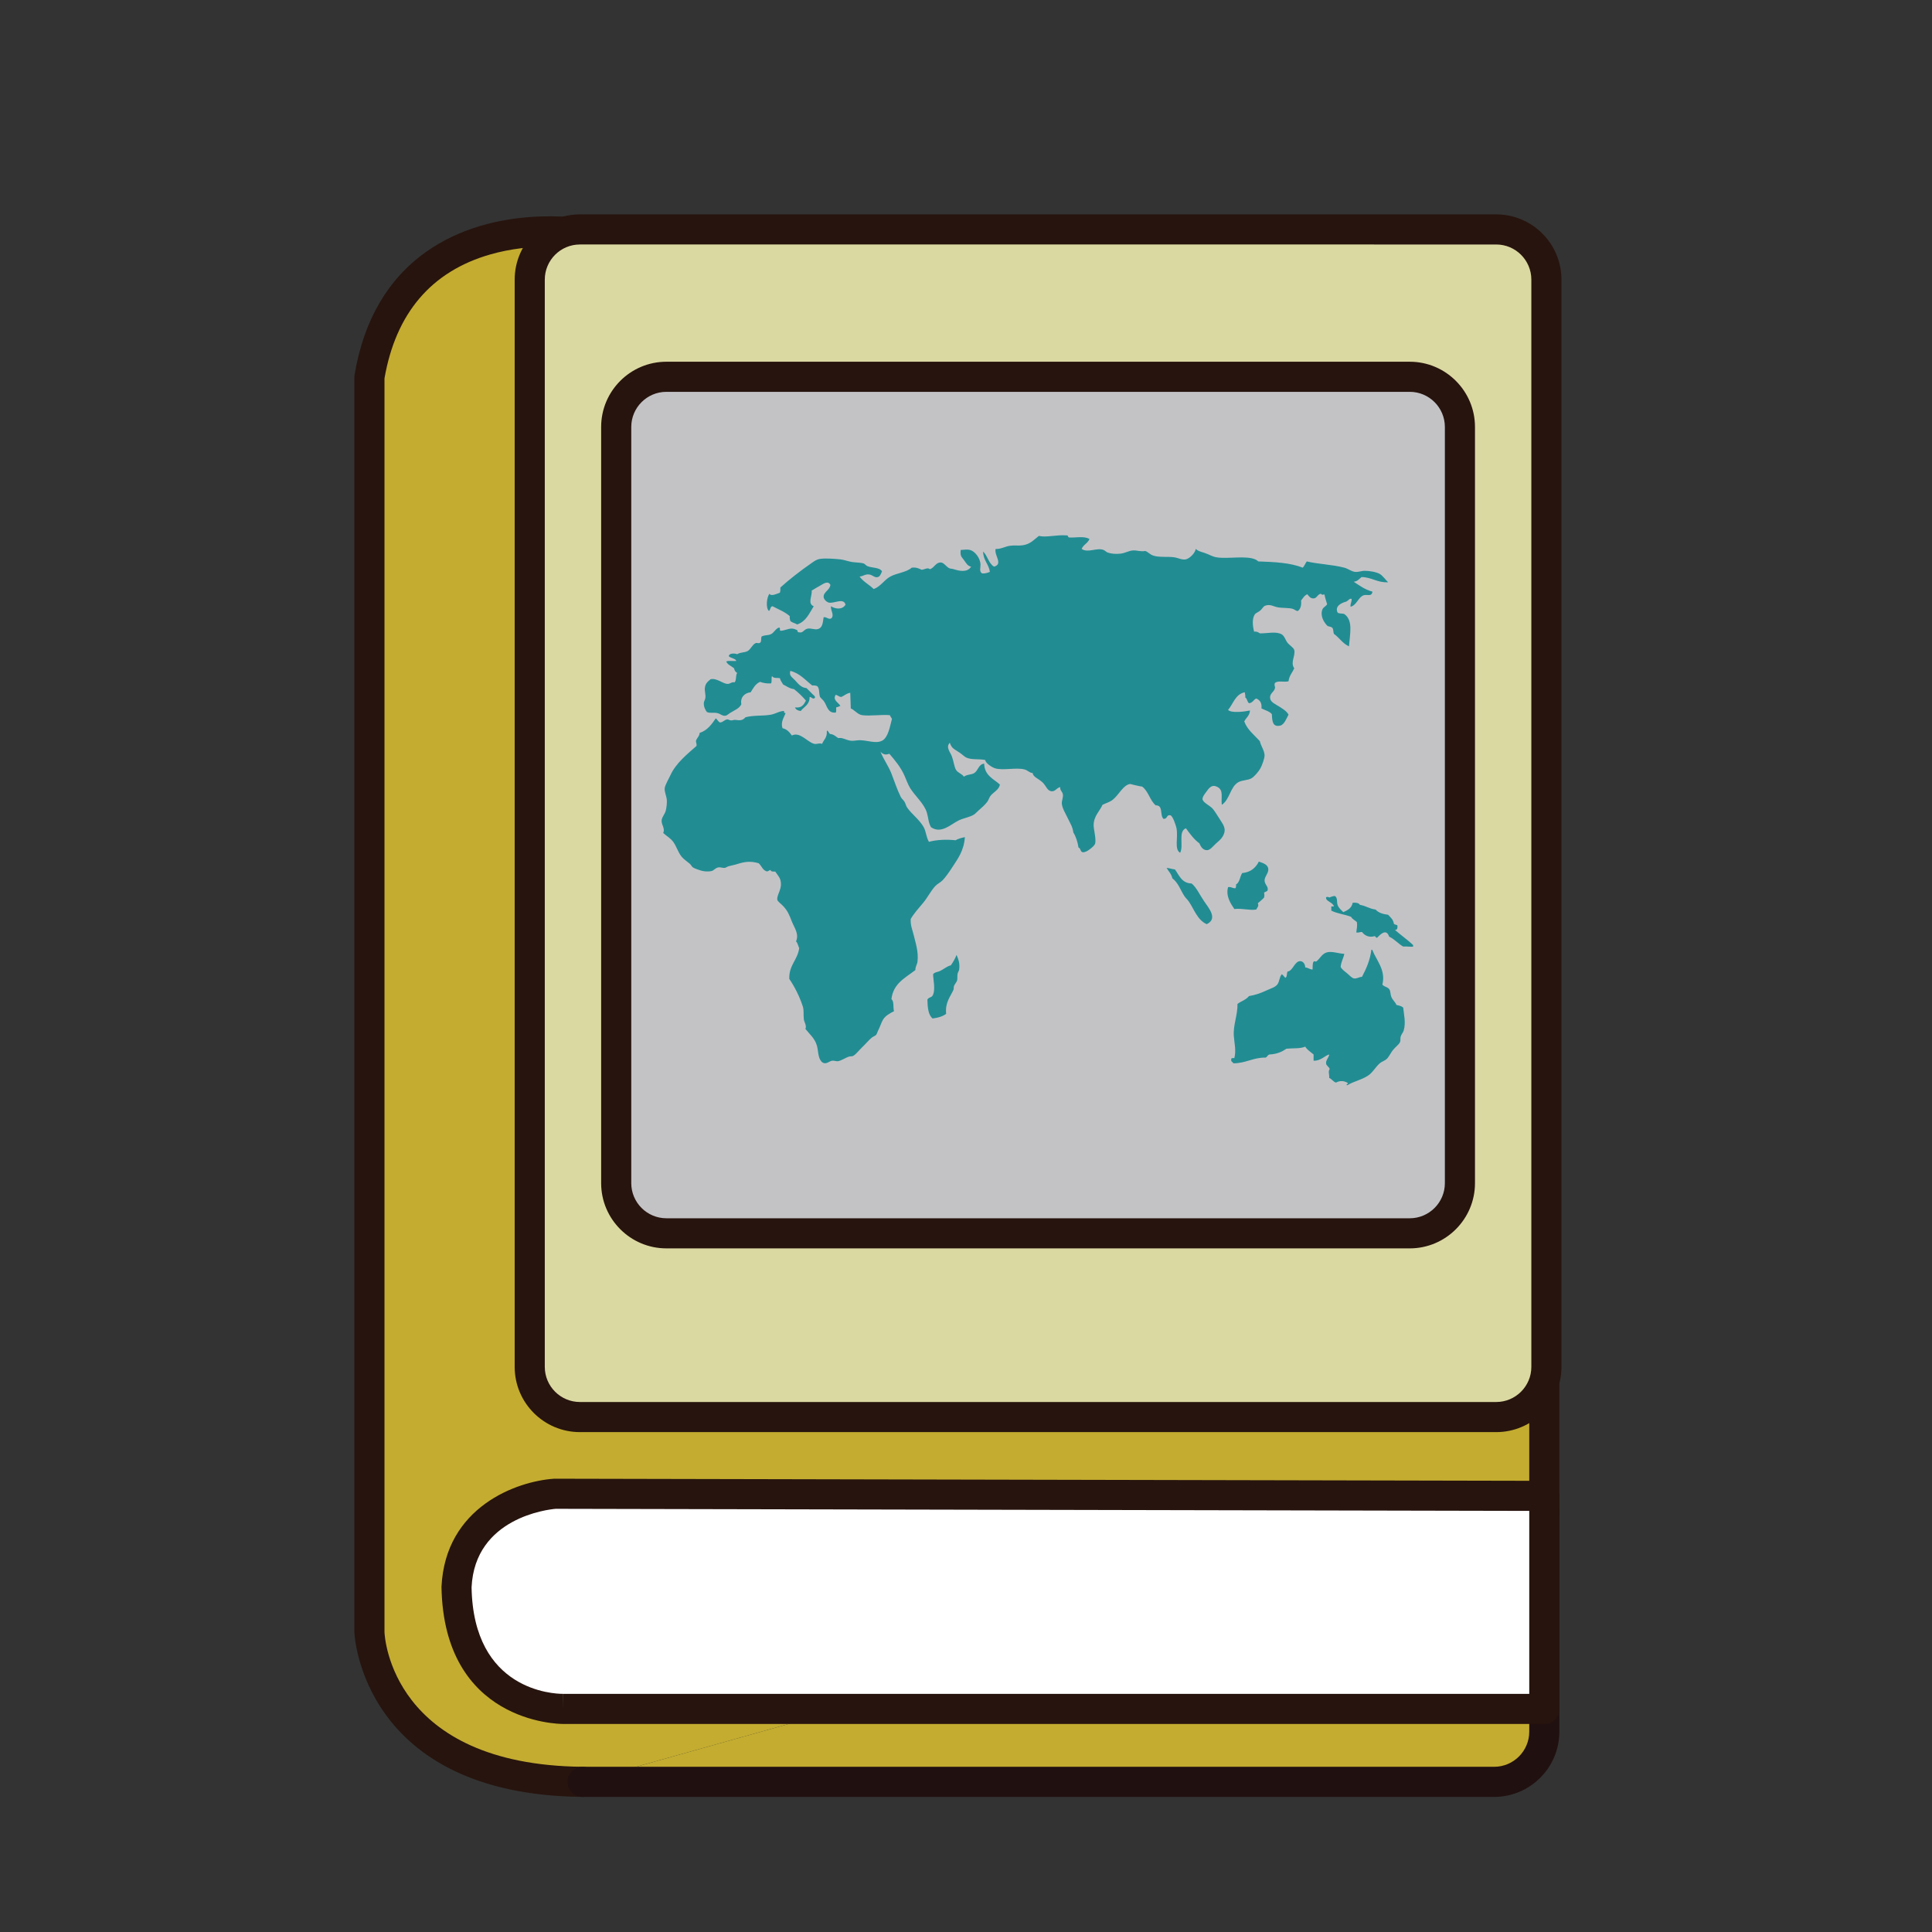
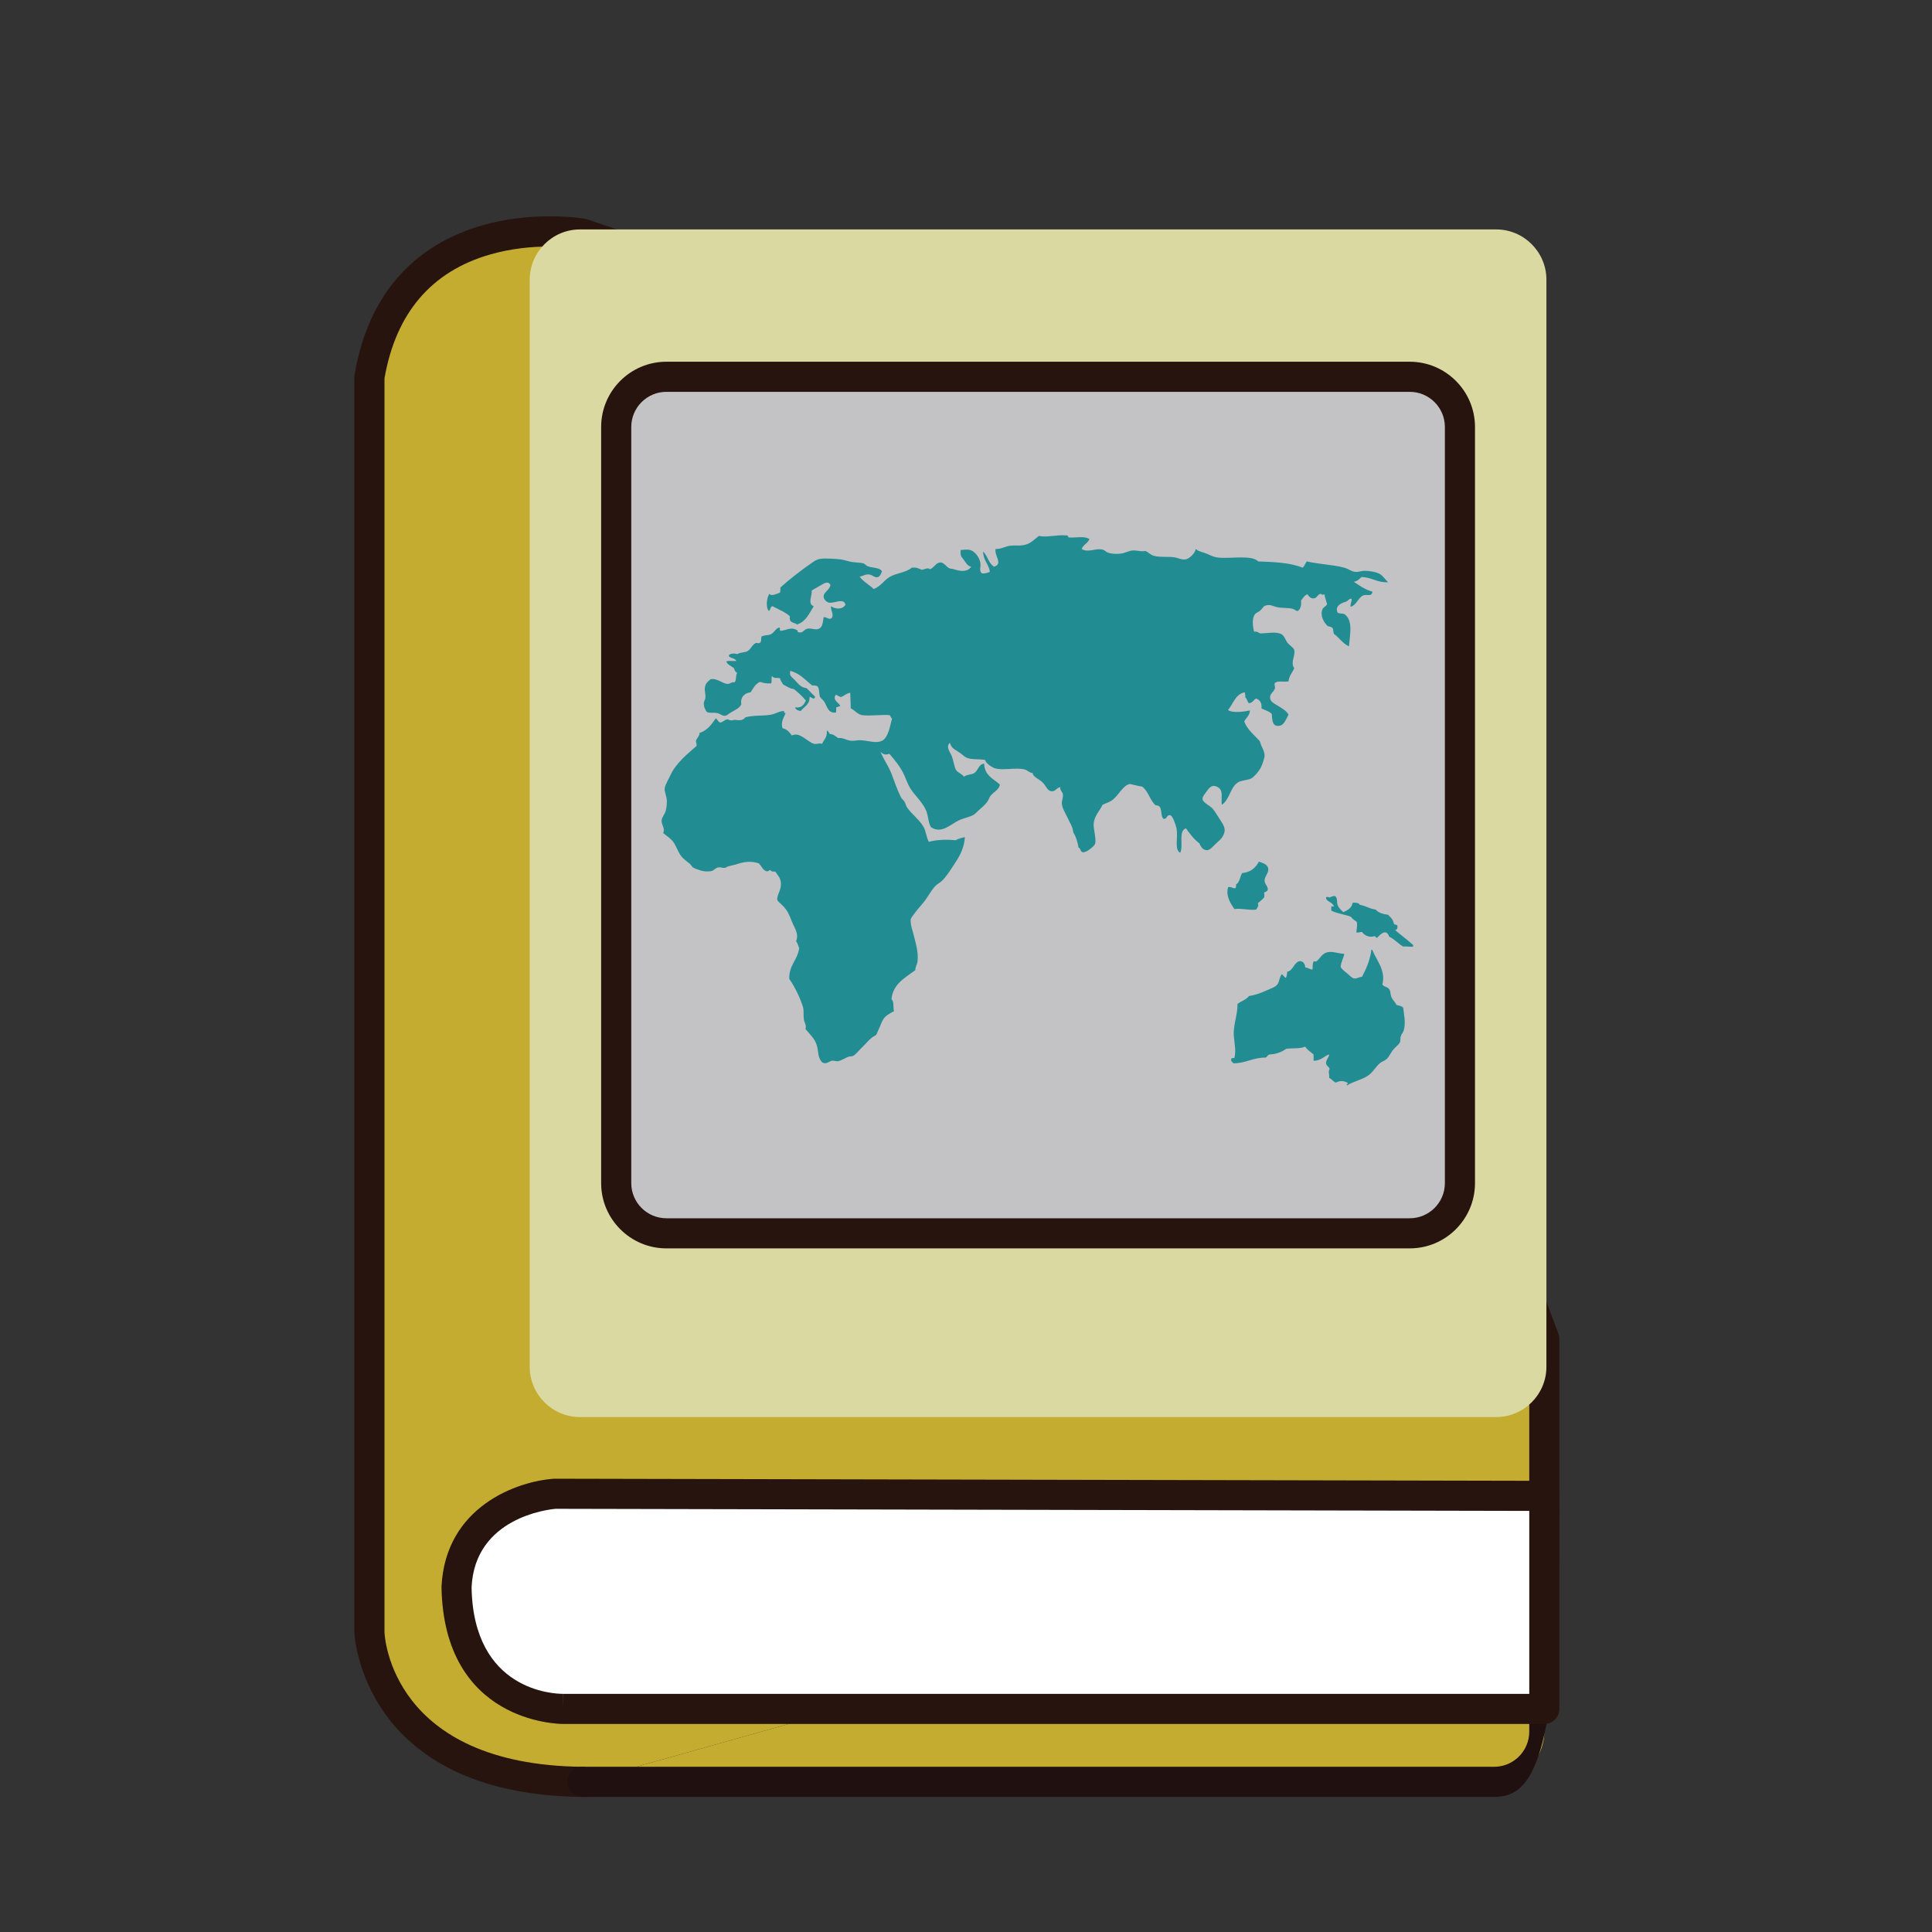
<svg xmlns="http://www.w3.org/2000/svg" version="1.1" id="Layer_1" x="0px" y="0px" width="500px" height="500px" viewBox="0 0 500 500" enable-background="new 0 0 500 500" xml:space="preserve">
  <rect x="0" y="0" width="500" height="500" fill="#333333" stroke="none" />
  <g id="Layer_1_copy_79">
    <g>
      <path fill="#C4AC30" d="M399.665,391.27v-44.765l-87.342-231.449L150.738,60.467c0,0-47.488-8.186-55.131,37.123v324.795    c0,0,1.091,38.207,55.131,38.758" />
      <path fill="#27140E" d="M150.738,465.037c-0.012,0-0.022,0-0.037,0c-57.126-0.576-58.974-42.127-58.99-42.543V97.589    c0-0.218,0.02-0.435,0.058-0.648c2.37-14.05,8.599-24.738,18.51-31.76c17.55-12.443,40.168-8.721,41.124-8.552    c0.197,0.036,0.393,0.084,0.584,0.148l161.586,54.589c1.104,0.373,1.981,1.222,2.395,2.314l87.342,231.45    c0.165,0.438,0.251,0.904,0.251,1.375v44.765c0,2.151-1.742,3.895-3.895,3.895s-3.896-1.742-3.896-3.895v-44.052l-86.437-229.062    L149.812,64.269c-1.77-0.256-12.114-1.53-22.947,1.585c-15.215,4.374-24.418,15.16-27.36,32.065v324.465    c0.049,1.279,1.856,34.359,51.274,34.861c2.151,0.021,3.876,1.781,3.857,3.936C154.614,463.318,152.874,465.037,150.738,465.037z" />
    </g>
    <g>
      <g>
        <path fill="#C4AC30" d="M150.738,461.142H386.68c7.143,0,12.985-5.844,12.985-12.985V391.27" />
      </g>
      <g>
-         <path fill="#211010" d="M386.68,465.037H150.738c-2.148,0-3.895-1.746-3.895-3.896s1.746-3.896,3.895-3.896H386.68     c5.014,0,9.09-4.078,9.09-9.09V391.27c0-2.15,1.743-3.894,3.896-3.894c2.151,0,3.895,1.742,3.895,3.894v56.887     C403.56,457.466,395.987,465.037,386.68,465.037z" />
+         <path fill="#211010" d="M386.68,465.037H150.738c-2.148,0-3.895-1.746-3.895-3.896s1.746-3.896,3.895-3.896H386.68     c5.014,0,9.09-4.078,9.09-9.09V391.27c0-2.15,1.743-3.894,3.896-3.894c2.151,0,3.895,1.742,3.895,3.894C403.56,457.466,395.987,465.037,386.68,465.037z" />
      </g>
    </g>
    <g>
      <path fill="#FFFFFF" d="M143.646,386.585l256.019,0.547v55.131H145.772c0,0-27.09,0.547-27.619-31.663    C119.215,388.221,143.646,386.585,143.646,386.585z" />
      <path fill="#27140E" d="M145.686,446.158c-1.26,0-30.849-0.406-31.427-35.49c0.975-20.701,19.477-27.326,29.124-27.975    c0.095-0.004,0.136,0.016,0.271-0.004l256.016,0.547c2.151,0.004,3.891,1.744,3.891,3.896v55.131c0,2.15-1.742,3.896-3.895,3.896    H145.686z M143.796,390.48c-1.825,0.156-20.894,2.24-21.752,20.307c0.446,26.797,21.27,27.582,23.642,27.582v3.895l0.021-3.895    H395.77v-47.35L143.796,390.48z" />
    </g>
    <g>
      <g>
        <path fill="#DBD9A2" d="M400.208,353.751c0,7.142-5.845,12.983-12.984,12.983H150.079c-7.141,0-12.984-5.844-12.984-12.983     V72.363c0-7.143,5.844-12.985,12.984-12.985h237.145c7.141,0,12.984,5.842,12.984,12.985V353.751z" />
      </g>
      <g>
-         <path fill="#27140E" d="M387.224,370.63H150.079c-9.308,0-16.88-7.569-16.88-16.879V72.363c0-9.307,7.572-16.882,16.88-16.882     h237.145c9.309,0,16.88,7.575,16.88,16.882v281.388C404.104,363.061,396.531,370.63,387.224,370.63z M150.079,63.273     c-5.009,0-9.087,4.079-9.087,9.09v281.388c0,5.008,4.078,9.086,9.087,9.086h237.145c5.01,0,9.087-4.078,9.087-9.086V72.363     c0-5.012-4.077-9.09-9.087-9.09H150.079z" />
-       </g>
+         </g>
    </g>
    <g>
      <g>
        <path fill="#C3C3C6" d="M377.827,306.197c0,7.145-5.845,12.984-12.985,12.984H172.461c-7.143,0-12.985-5.841-12.985-12.984     v-195.7c0-7.141,5.843-12.984,12.985-12.984h192.381c7.142,0,12.985,5.843,12.985,12.984V306.197L377.827,306.197z" />
      </g>
      <g>
        <path fill="#27140E" d="M364.842,323.08H172.461c-9.308,0-16.884-7.576-16.884-16.883v-195.7c0-9.307,7.576-16.881,16.884-16.881     h192.381c9.309,0,16.883,7.574,16.883,16.881v195.7C381.725,315.503,374.149,323.08,364.842,323.08z M172.461,101.407     c-5.012,0-9.09,4.079-9.09,9.09v195.7c0,5.012,4.078,9.09,9.09,9.09h192.381c5.012,0,9.09-4.078,9.09-9.09v-195.7     c0-5.011-4.078-9.09-9.09-9.09H172.461z" />
      </g>
    </g>
    <g>
      <g>
        <path fill="#218D93" d="M281.951,139.494c-0.422,1.11-1.594,1.466-2.018,2.564c1.623,1.141,3.887-0.411,5.662,0.267     c0.398,0.158,0.717,0.551,1.077,0.676c0.937,0.332,2.113,0.415,3.373,0.274c1.097-0.126,2.042-0.726,3.101-0.817     c1.108-0.088,2.014,0.375,3.233,0.135c0.71,0.189,1.133,0.89,2.156,1.218c1.533,0.483,3.621,0.186,5.267,0.402     c1.185,0.162,2.065,0.759,3.104,0.543c0.937-0.196,2.397-1.597,2.557-2.699c0.786,0.759,1.811,0.781,3.104,1.35     c1.05,0.454,1.648,0.857,3.373,0.942c3.336,0.159,8.04-0.706,9.708,0.945c4.225,0.141,8.375,0.35,11.471,1.62     c0.491-0.413,0.675-1.126,1.079-1.62c2.941,0.714,6.565,0.793,9.709,1.62c0.922,0.24,1.825,0.956,2.699,1.077     c0.922,0.125,1.7-0.266,2.56-0.268c1.207-0.009,3.01,0.298,3.91,0.808c0.715,0.396,1.501,1.499,2.162,2.157     c-2.874,0.13-4.191-1.298-6.878-1.349c-0.589,0.491-1.034,1.123-2.024,1.215c1.504,0.978,2.905,2.037,4.854,2.565     c-0.178,1.409-1.438,0.628-2.293,0.941c-1.396,0.514-1.812,2.598-3.367,2.967c-0.112-0.864,0.335-1.19,0.264-2.022     c-0.458-0.261-0.919,0.468-1.35,0.672c-1.351,0.368-3.033,1.19-2.286,2.834c0.34,0.377,1.247,0.187,1.75,0.403     c2.323,1.637,1.462,5.046,1.206,8.361c-1.64-0.729-2.499-2.25-3.905-3.236c-0.146-0.387-0.123-0.956-0.27-1.347     c-0.188-0.487-0.853-0.497-1.351-0.673c-0.919-0.891-2.013-2.605-1.342-4.318c0.235-0.611,0.948-0.779,1.206-1.346     c-0.226-0.806-0.502-1.571-0.67-2.433c-0.185-0.266-0.256,0.047-0.536,0c-0.132-0.019-0.458-0.259-0.409-0.266     c-0.884,0.139-1.004,1.185-1.885,1.215c-0.746,0.021-1.104-0.415-1.62-1.082c-0.767,0.313-1.135,1.031-1.614,1.62     c0.127,1.296-0.153,2.192-0.817,2.699c-0.44,0.084-0.82-0.386-1.35-0.543c-1.049-0.31-2.617-0.163-3.906-0.403     c-1.079-0.201-1.923-0.898-3.242-0.401c-0.464,0.174-0.714,0.771-1.209,1.209c-0.52,0.469-1.209,0.639-1.481,1.08     c-0.705,1.119-0.54,2.948-0.139,4.453c0.39-0.161,0.971,0.034,1.479,0.401c1.911,0.062,4.188-0.596,5.668,0.271     c0.7,0.409,0.981,1.513,1.484,2.163c0.491,0.63,1.614,1.286,1.749,1.886c0.368,1.516-1.086,3.191,0,4.721     c-0.492,1.121-1.317,1.921-1.483,3.372c-1.276,0.292-2.587-0.259-3.502,0.404c-0.299,0.611,0.087,0.926,0,1.35     c-0.238,1.121-1.535,1.36-1.217,2.83c0.198,0.898,1.56,1.452,2.429,2.028c0.96,0.626,1.788,1.102,2.29,2.021     c-0.495,0.878-1.075,2.587-2.15,2.834c-1.894,0.426-2.084-0.987-2.163-2.969c-0.638-0.757-1.779-1.007-2.694-1.482     c0.157-1.464-0.429-2.184-1.356-2.563c-0.708,0.31-0.919,1.144-1.874,1.214c-0.469-0.354-0.443-1.183-0.952-1.487     c0.079-0.576-0.103-0.893-0.136-1.348c-2.451,0.512-2.959,2.977-4.322,4.584c0.92,0.874,4.247,0.442,5.673,0.134     c-0.086,1.353-1.008,1.874-1.481,2.835c0.824,2.222,2.612,3.499,4.041,5.125c0.296,1.311,1.183,2.394,1.219,3.642     c0.026,0.78-0.674,2.63-1.078,3.372c-0.461,0.842-1.59,2.154-2.295,2.566c-1.035,0.595-2.427,0.418-3.505,1.076     c-2.01,1.22-2.145,4.451-4.19,5.801c-0.243-1.978,0.495-3.702-1.068-4.588c-1.363-0.769-2.084,0.023-2.838,1.081     c-0.349,0.494-1.125,1.391-1.082,2.022c0.07,0.889,1.795,1.606,2.57,2.429c0.405,0.435,1.149,1.584,1.755,2.562     c0.979,1.604,2.028,2.624,0.944,4.586c-0.496,0.881-1.134,1.322-1.896,2.02c-0.612,0.578-1.392,1.586-2.15,1.624     c-0.977,0.043-1.591-0.667-2.025-1.756c-1.431-1.043-2.454-2.491-3.504-3.908c-2.084,0.814-0.52,4.483-1.488,6.337     c-1.566-0.845-0.479-3.924-0.941-6.337c-0.126-0.625-0.942-3.253-1.621-3.375c-1.027-0.184-0.64,0.982-1.751,0.944     c-1.034-1.049,0.04-3.539-2.021-3.507c-1.499-1.291-1.891-3.687-3.509-4.855c-1.031-0.126-1.455-0.319-2.563-0.539     c-0.121-0.028-0.492-0.141-0.539-0.134c-1.789,0.26-2.852,2.742-4.451,4.044c-0.847,0.693-1.754,0.862-2.694,1.35     c-0.734,1.677-2.265,2.865-2.298,5.257c-0.014,1.016,0.683,3.574,0.4,4.723c-0.127,0.525-0.854,1.113-1.342,1.482     c-0.531,0.405-1.218,0.861-1.89,0.81c-0.659-0.111-0.476-1.055-1.082-1.209c-0.245-1.507-0.668-2.845-1.347-3.919     c-0.16-1.49-0.931-2.567-1.48-3.773c-0.521-1.125-1.38-2.451-1.488-3.641c-0.066-0.778,0.383-1.608,0.271-2.429     c-0.098-0.705-0.836-1.08-0.68-1.889c-1.022,0.234-1.213,1.088-2.147,1.081c-1.226-0.007-1.479-1.394-2.435-2.293     c-1.06-0.996-2.482-1.404-2.559-2.428c-0.845-0.029-1.26-0.73-2.167-0.944c-2.256-0.54-5.438,0.341-7.549-0.271     c-0.651-0.186-2.458-1.248-2.562-2.157c-1.666-0.341-3.722,0.013-4.992-0.677c-0.431-0.232-1.031-0.813-1.616-1.213     c-1.514-1.019-2.005-1.027-2.562-2.565c-1.118,1.166,0.115,2.384,0.538,3.513c0.461,1.248,0.63,2.812,1.08,3.506     c0.529,0.812,1.627,1.065,2.018,1.754c0.91-0.648,1.885-0.44,2.706-0.947c0.994-0.62,1.121-2.325,2.557-2.427     c0.079,3.07,2.389,3.909,4.056,5.396c-0.161,1.369-1.667,1.95-2.438,2.965c-0.35,0.476-0.454,1.01-0.799,1.482     c-0.59,0.806-1.433,1.548-2.299,2.296c-0.394,0.339-0.812,0.837-1.214,1.075c-1.062,0.643-2.617,0.866-3.913,1.486     c-1.98,0.95-4.479,3.583-7.146,1.754c-0.7-1.171-0.683-2.47-1.079-3.778c-0.73-2.373-3.055-4.291-4.322-6.338     c-0.584-0.953-0.981-2.12-1.477-3.237c-0.982-2.214-2.497-4.015-3.914-5.664c-1.053,0.428-1.708,0.107-2.293-0.54     c0.794,2,2.076,3.723,2.834,5.664c0.809,2.067,1.458,4.148,2.425,6.069c0.229,0.455,0.642,0.728,0.948,1.212     c0.281,0.458,0.394,1.081,0.671,1.488c1.151,1.704,3.205,3.123,4.317,5.124c0.627,1.146,0.607,2.506,1.346,3.779     c1.923-0.543,4.548-0.663,6.879-0.407c0.689-0.392,1.534-0.622,2.425-0.809c-0.269,3.579-1.798,5.545-3.366,7.959     c-0.73,1.129-1.678,2.468-2.429,3.235c-0.555,0.559-1.365,0.915-1.885,1.486c-1.174,1.282-1.968,2.946-3.104,4.31     c-1.143,1.372-2.327,2.652-3.234,4.187c-0.105,1.706,0.449,2.774,0.807,4.312c0.419,1.818,1.247,4.102,0.948,6.744     c-0.09,0.743-0.589,1.331-0.543,2.16c-2.573,2.016-5.739,3.429-6.204,7.552c0.738,0.519,0.374,2.147,0.671,3.101     c-1.046,0.524-2.245,1.19-2.83,2.164c-0.498,0.823-0.758,1.825-1.215,2.69c-0.225,0.426-0.393,1.033-0.548,1.222     c-0.231,0.307-0.791,0.461-1.206,0.803c-0.776,0.647-1.552,1.61-2.43,2.438c-0.843,0.783-1.603,1.889-2.416,2.285     c-0.29,0.143-0.538,0.02-0.953,0.139c-0.941,0.26-2.088,1.121-2.969,1.211c-0.439,0.045-0.989-0.225-1.485-0.131     c-0.809,0.146-1.634,1.211-2.694,0.266c-1-1.141-0.812-2.76-1.218-4.178c-0.529-1.887-1.979-3.049-2.966-4.316     c0.371-0.862-0.307-1.768-0.408-2.428c-0.156-1.192,0.063-2.385-0.266-3.375c-0.885-2.697-2.134-5.135-3.506-7.146     c-0.111-3.617,2.156-4.857,2.565-7.958c-0.268-0.589-0.391-1.327-0.813-1.754c0.823-1.957-0.413-3.447-1.081-5.126     c-0.671-1.708-1.022-2.703-2.285-4.042c-0.619-0.65-1.402-1.148-1.481-1.619c-0.195-1.033,1.042-2.549,0.937-4.187     c-0.09-1.488-0.637-1.833-1.479-3.097c-0.57,0.025-1.129,0.049-1.215-0.41c-0.496,0.107-0.704,0.561-1.218,0.272     c-0.914-0.387-1.148-1.457-1.89-2.021c-2.208-0.636-3.658-0.362-5.661,0.266c-0.756,0.24-1.547,0.354-2.158,0.542     c-0.356,0.11-0.578,0.363-0.945,0.407c-0.502,0.052-1.112-0.227-1.618-0.135c-0.818,0.144-1.154,0.802-1.754,0.941     c-0.99,0.238-2.205,0.081-2.831-0.135c-0.63-0.215-1.566-0.487-2.023-0.806c-0.274-0.193-0.465-0.648-0.81-0.946     c-0.689-0.596-1.559-1.125-2.16-1.888c-0.85-1.091-1.243-2.5-2.024-3.639c-0.723-1.069-1.813-1.622-2.694-2.433     c0.566-1.037-0.409-2.09-0.404-3.098c0-0.954,0.813-1.676,1.083-2.699c0.195-0.776,0.322-1.921,0.267-2.702     c-0.087-1.164-0.664-2.151-0.544-3.099c0.111-0.862,1.043-2.405,1.484-3.375c1.45-3.136,4.394-5.475,6.744-7.545     c0.108-0.609-0.178-0.817-0.132-1.352c0.229-0.759,0.877-1.096,0.941-2.022c2.013-0.65,3.104-2.21,4.183-3.78     c0.408,0.312,0.592,0.847,1.08,1.08c0.801-0.026,1.102-0.696,1.889-0.804c0.244-0.039,0.509,0.234,0.948,0.266     c0.386,0.028,0.79-0.163,1.071-0.134c1.163,0.115,1.871,0.286,2.695-0.678c2.115-0.568,4.491-0.285,6.615-0.673     c1.216-0.222,2.221-0.976,3.375-0.946c-0.038,0.356,0.045,0.581,0.397,0.544c-0.408,1.105-1.343,2.299-0.807,3.907     c1.188,0.255,1.814,1.063,2.425,1.891c2.093-1.093,4.102,1.801,5.804,2.158c0.683,0.139,1.24-0.275,2.022,0     c0.413-1.073,1.347-1.623,1.216-3.239c0.135-0.624,0.569,0.527,0.807,0.677c1.004,0.077,1.495,0.658,2.159,1.078     c1.078-0.22,2.013,0.52,3.238,0.677c0.79,0.099,1.573-0.157,2.428-0.136c2.006,0.052,4.09,0.948,5.661,0.136     c1.581-0.815,2.016-3.569,2.567-5.667c-0.21-0.287-0.386-0.603-0.54-0.943c-2.1-0.211-5.045,0.269-7.152,0     c-1.161-0.151-2.042-1.383-2.964-1.752c-0.068-1.47-0.075-2.904-0.135-4.047c-0.979,0.146-1.508,0.741-2.29,1.076     c-0.69,0.013-0.874-0.477-1.486-0.538c-0.85,1.344,0.724,1.994,1.212,2.832c-0.326,0.169-0.653,0.332-1.077,0.407     c-0.037,0.456,0.102,1.093-0.135,1.347c-2.054,0.216-2.211-1.704-2.972-2.83c-0.334-0.502-0.728-0.742-1.078-1.218     c-0.331-0.879-0.042-2.378-0.811-2.83c-0.338-0.115-0.72-0.175-1.212-0.139c-1.776-1.371-3.156-3.132-5.663-3.775     c-0.364,1.269,0.405,1.567,1.214,2.429c0.763,0.804,1.529,1.921,2.966,2.024c0.435,0.452,0.948,0.888,1.483,1.486     c0.286,0.307,0.927,0.671,0.676,1.075c-0.536,0.438-0.832-0.264-1.346-0.271c0.049,2.035-1.458,2.507-2.298,3.641     c-0.719-0.086-1.274-0.333-1.481-0.94c1.785,0.253,2.302-0.761,2.831-1.751c-0.935-1.092-1.968-2.085-3.1-2.972     c-1.196-0.154-1.928-0.769-2.83-1.216c-0.255-0.551-0.679-0.943-0.813-1.618c-0.709-0.139-1.609,0.141-2.024-0.538     c-0.274,0.443,0.03,1.47-0.268,1.889c-1.156,0.073-2.054-0.103-2.836-0.4c-1.189,0.513-1.785,1.632-2.426,2.693     c-1.642,0.184-2.747,1.385-2.425,3.102c-0.495,1.138-1.855,1.565-2.97,2.296c-0.348,0.225-0.794,0.622-1.083,0.672     c-0.881,0.148-1.277-0.472-2.155-0.672c-0.937-0.225-1.806,0.099-2.698-0.272c-0.405-0.504-0.832-1.342-0.807-2.292     c0.009-0.48,0.327-0.836,0.401-1.351c0.131-0.845-0.222-1.731-0.131-2.562c0.128-1.245,0.765-1.665,1.48-2.29     c1.598-0.364,3.16,1.148,4.318,1.207c0.807,0.047,1.069-0.582,1.885-0.4c0.543-0.492,0.241-1.833,0.679-2.431     c-0.338-0.239-0.671-0.487-0.809-1.212c-0.671-0.584-1.639-0.881-2.025-1.756c0.611-0.287,1.735-0.062,2.568-0.132     c0.061-0.565-1.417-0.743-1.893-1.212c-0.016-0.828,1.511-0.826,2.158-0.542c0.899-0.559,1.92-0.373,2.695-0.81     c0.878-0.5,1.166-1.593,2.024-2.02c0.313-0.255,0.779,0.167,1.211-0.135c0.423-0.258,0.176-1.183,0.404-1.619     c0.776-0.41,1.608-0.263,2.298-0.544c0.944-0.394,1.24-1.434,2.155-1.754c0.573-0.12,0.003,0.896,0.539,0.814     c1.331-0.069,2.558-1.038,3.911-0.269c0.546-0.052,0.212,0.776,0.813,0.67c0.981,0.277,1.188-0.739,2.155-0.943     c0.856-0.182,1.824,0.303,2.56,0.134c1.364-0.302,1.379-1.585,1.619-3.1c0.828-0.114,1.289,0.724,2.025,0.27     c0.779-0.911-0.249-2.001-0.133-3.106c1.121,0.722,2.916,0.988,3.771-0.402c-0.492-1.891-2.969-0.237-4.311-0.54     c-0.552-0.122-1.316-0.785-1.354-1.482c-0.06-1.272,1.586-1.724,1.751-3.106c-0.626-1.199-1.849-0.25-2.557,0.139     c-0.84,0.452-1.706,0.994-2.295,1.348c0.21,1.265-1.161,3.405,0.54,4.044c-1.195,1.891-1.961,3.927-4.313,4.723     c-0.507-0.392-1.357-0.448-1.755-0.946c-0.111-0.335-0.177-0.718-0.136-1.212c-1.24-1.102-2.924-1.756-4.456-2.564     c-0.651,0.061-0.495,0.939-0.938,1.217c-0.892-0.798-0.559-3.535,0.131-4.451c0.442,0.768,1.995-0.04,2.7-0.268     c0.138-0.36,0.16-0.827,0.135-1.351c2.271-2.067,5.292-4.41,8.092-6.341c0.724-0.495,1.23-0.931,2.295-1.08     c1.421-0.189,3.854,0.003,5.124,0.139c0.926,0.094,1.938,0.5,2.965,0.671c1.096,0.184,2.309,0.127,3.103,0.402     c0.319,0.111,0.574,0.521,0.946,0.679c1.229,0.506,3.113,0.277,3.774,1.343c-0.297,0.679-0.487,1.321-1.081,1.486     c-0.888,0.25-1.274-0.56-2.293-0.673c-1.016-0.114-1.48,0.466-2.425,0.537c0.948,1.351,2.5,2.087,3.646,3.238     c1.822-0.658,2.639-2.313,4.312-3.238c1.683-0.927,4.107-1.046,5.528-2.289c1.192-0.157,1.859,0.209,2.567,0.534     c0.787-0.042,1.541-0.697,2.162-0.132c1.223-0.491,1.5-1.801,2.826-1.754c0.772,0.028,1.417,1.134,2.16,1.482     c0.3,0.143,0.791,0.135,1.211,0.271c1.202,0.384,3.449,0.984,4.448-0.673c-0.955-0.18-1.233-0.871-1.888-1.75     c-0.622-0.848-0.968-0.972-0.807-2.569c0.993-0.069,1.792-0.179,2.434,0c1.24,0.35,2.635,2.06,2.695,3.78     c0.023,0.843-0.393,1.756,0.408,2.292c0.861,0.054,1.438-0.172,2.018-0.405c-0.291-2.05-1.726-2.951-1.752-5.258     c1.158,1.094,1.416,3.079,2.829,3.911c2.44-0.686-0.021-2.923,0.408-4.586c1.192,0.114,2.444-0.627,3.638-0.811     c1.174-0.176,2.356,0.028,3.37-0.137c2.027-0.315,2.804-1.382,4.187-2.425c1.994,0.474,4.562-0.349,7.148-0.131     c0.506-0.107,0.291,0.513,0.678,0.534C278.4,139.215,280.484,138.642,281.951,139.494z" />
      </g>
      <g>
        <path fill="#218D93" d="M328.078,230.267c-0.03,0.551-0.738,0.432-0.938,0.813c0.112,0.535,0.112,0.673,0,1.212     c-0.489,0.552-1.087,0.987-1.623,1.483c0.38,0.688-0.18,1.13-0.411,1.614c-1.759,0.286-3.51-0.371-5.66-0.134     c-0.993-1.463-2.256-3.371-1.624-5.662c0.894-0.168,1.087,0.356,1.896,0.268c0.185-0.1,0.243-0.999,0.131-0.941     c1.007-0.528,1.021-2.041,1.623-2.967c2.209-0.215,3.49-1.357,4.315-2.969c1.314,0.432,2.234,0.808,2.429,1.754     c0.229,1.11-0.944,2.053-0.944,3.101C327.271,228.892,328.239,229.386,328.078,230.267z" />
      </g>
      <g>
-         <path fill="#218D93" d="M301.914,224.605c0.775,0.075,1.381,0.326,2.156,0.401c1.124,1.533,1.746,3.565,4.316,3.64     c1.188,0.909,2.171,3.038,3.231,4.588c1.274,1.852,3.616,4.56,0.678,5.941c-2.402-1.076-3.22-3.769-4.588-5.806     c-0.367-0.552-0.862-0.945-1.207-1.484c-0.986-1.522-1.578-3.447-3.107-4.584C303.17,226.134,302.401,225.504,301.914,224.605z" />
-       </g>
+         </g>
      <g>
        <path fill="#218D93" d="M365.711,244.565c0,0.134,0,0.27,0,0.404c-0.497,0.139-1.675-0.089-2.566,0     c-1.323-0.738-2.219-1.915-3.633-2.562c-0.74-2.182-2.236-0.641-3.105,0.273c-0.42,0.061-0.354-0.367-0.673-0.409     c-1.432,0.477-2.685-0.244-3.245-1.075c-0.547-0.019-0.836,0.23-1.478,0.133c0.116-1.097,0.304-1.79,0.14-2.7     c-0.48-0.467-1.163-0.726-1.493-1.346c-1.593-0.658-3.661-0.831-5.123-1.62c0-0.273,0-0.54,0-0.807     c-0.131-0.458,0.42-0.212,0.675-0.27c-0.255-1.067-2.009-1.299-2.023-2.161c-0.188-0.425,0.812-0.338,0.812-0.132     c0.477-0.153,0.84-0.419,1.48-0.408c0.754,0.493,0.424,1.561,0.68,2.296c0.299,0.875,0.988,1.351,1.482,1.891     c1.117-0.502,2.183-1.053,2.427-2.435c0.901-0.09,1.573,0.055,1.889,0.544c1.521,0.227,2.462,1.04,4.048,1.209     c0.706,0.826,1.875,1.183,3.235,1.353c0.604,0.658,1.327,1.19,1.483,2.294c0.33,0.427,0.759,0.159,0.945,0.538     c0.01,0.598-0.027,1.147-0.676,1.081C362.537,241.994,364.213,243.186,365.711,244.565z" />
      </g>
      <g>
        <path fill="#218D93" d="M354.919,245.78c0.155-0.019,0.246,0.03,0.271,0.139c1.034,2.65,3.506,5.146,2.566,8.896     c0.536,0.666,1.479,0.562,1.887,1.354c0.239,0.461,0.188,1.188,0.405,1.751c0.354,0.947,1.089,1.408,1.345,2.158     c0.659,0.153,1.331,0.289,1.751,0.68c0.185,1.769,0.729,3.904,0.135,5.931c-0.157,0.561-0.659,1.032-0.797,1.614     c-0.125,0.496,0.027,0.949-0.141,1.357c-0.293,0.69-1.211,1.27-1.893,2.153c-0.626,0.826-1.034,1.781-1.616,2.291     c-0.498,0.435-1.236,0.629-1.757,1.082c-1.129,0.994-1.834,2.435-3.098,3.232c-1.797,1.139-3.646,1.424-5.263,2.432     c-0.626-0.016,0.157-0.307,0.14-0.535c-1.005-0.676-2.11-0.676-3.111-0.143c-0.75-0.232-1.054-0.92-1.747-1.211     c0.075-0.941-0.345-1.66,0.131-2.293c-0.235-0.676-0.872-0.807-0.943-1.482c-0.083-0.82,0.72-1.461,0.812-2.293     c-1.091,0.254-2.166,1.695-4.044,1.619c0-0.539,0-1.08,0-1.619c-0.758-0.646-1.635-1.162-2.159-2.02     c-1.437,0.58-2.95,0.346-4.854,0.535c-1.158,0.779-2.467,1.398-4.318,1.484c-0.573,0.057-0.622,0.633-1.079,0.812     c-3.312-0.041-5.075,1.483-8.366,1.479c-0.102-0.396-0.638-0.352-0.536-0.942c-0.086-0.486,0.395-0.412,0.807-0.404     c0.503-1.965,0.011-3.81-0.132-5.668c-0.229-2.819,0.993-5.416,0.948-8.362c0.952-0.705,2.245-1.072,2.97-2.023     c1.659-0.271,3.117-0.803,4.58-1.48c1.026-0.484,2.275-0.799,2.834-1.621c0.502-0.748,0.435-1.774,1.075-2.559     c0.387,0.243,0.59,0.663,0.94,0.939c0.474-0.242,0.313-1.127,0.544-1.623c1.406-0.115,1.836-2.818,3.373-2.69     c0.589,0.048,1.181,0.606,1.215,1.619c0.745,0.06,1.106,0.51,1.886,0.54c0.075-0.4-0.071-1.521,0.273-2.028     c0.272-0.319,0.527,0.184,0.801-0.13c0.924-0.743,1.381-1.961,2.699-2.295c1.287-0.33,2.856,0.304,4.454,0.405     c-0.239,1.192-0.836,2.039-0.945,3.37c0.227,0.551,0.949,1.081,1.62,1.62c0.551,0.445,1.263,1.252,1.754,1.348     c0.803,0.166,1.244-0.336,2.151-0.402C353.57,250.721,354.561,248.565,354.919,245.78z" />
      </g>
      <g>
-         <path fill="#218D93" d="M247.56,247.129c0.434,1.098,0.896,2.068,0.671,3.778c-0.041,0.368-0.304,0.663-0.405,1.077     c-0.128,0.559,0,1.244-0.128,1.754c-0.128,0.469-0.633,0.926-0.816,1.479c-0.102,0.314-0.016,0.683-0.132,0.948     c-0.772,1.771-2.186,3.2-1.89,6.208c-0.883,0.683-2.106,1.033-3.507,1.209c-1.134-0.933-1.29-2.844-1.346-4.854     c0.27-0.662,0.984-0.476,1.346-1.078c0.861-1.45,0.097-4.297,0.138-5.528c0.432-0.57,1.181-0.545,1.75-0.813     c0.96-0.449,1.759-1.219,2.83-1.484C246.652,249.007,247.165,248.13,247.56,247.129z" />
-       </g>
+         </g>
    </g>
  </g>
</svg>